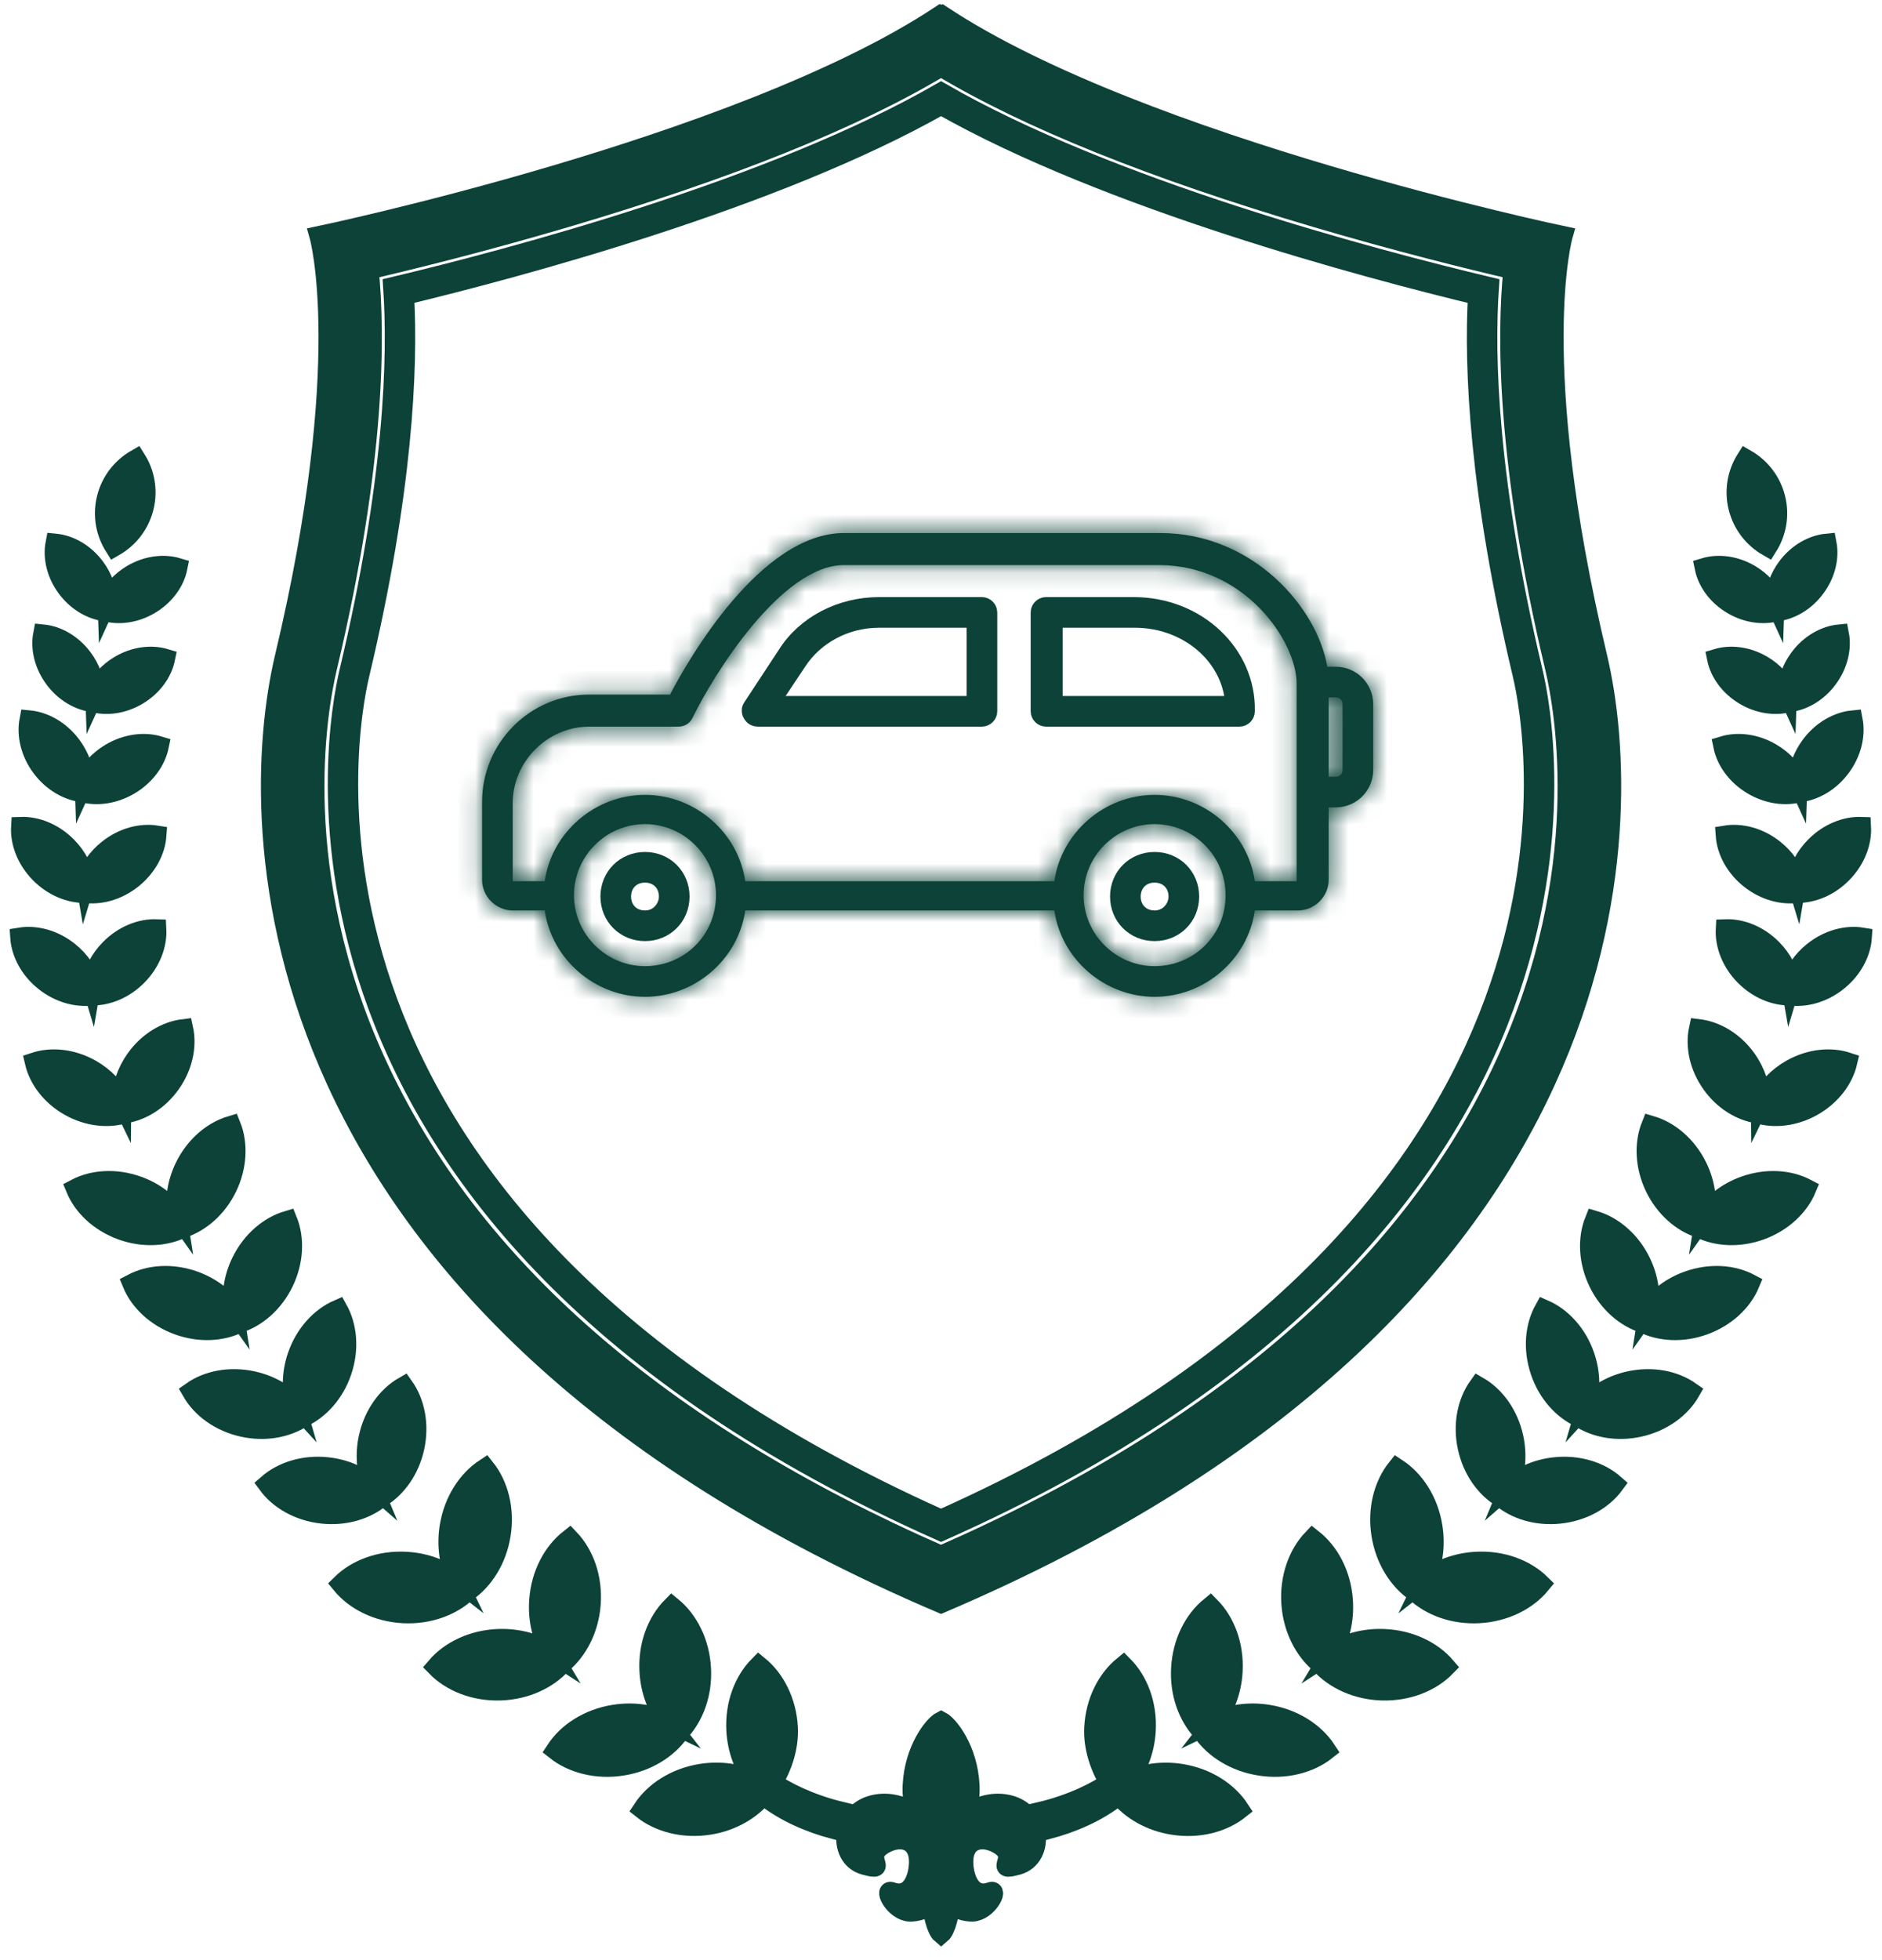
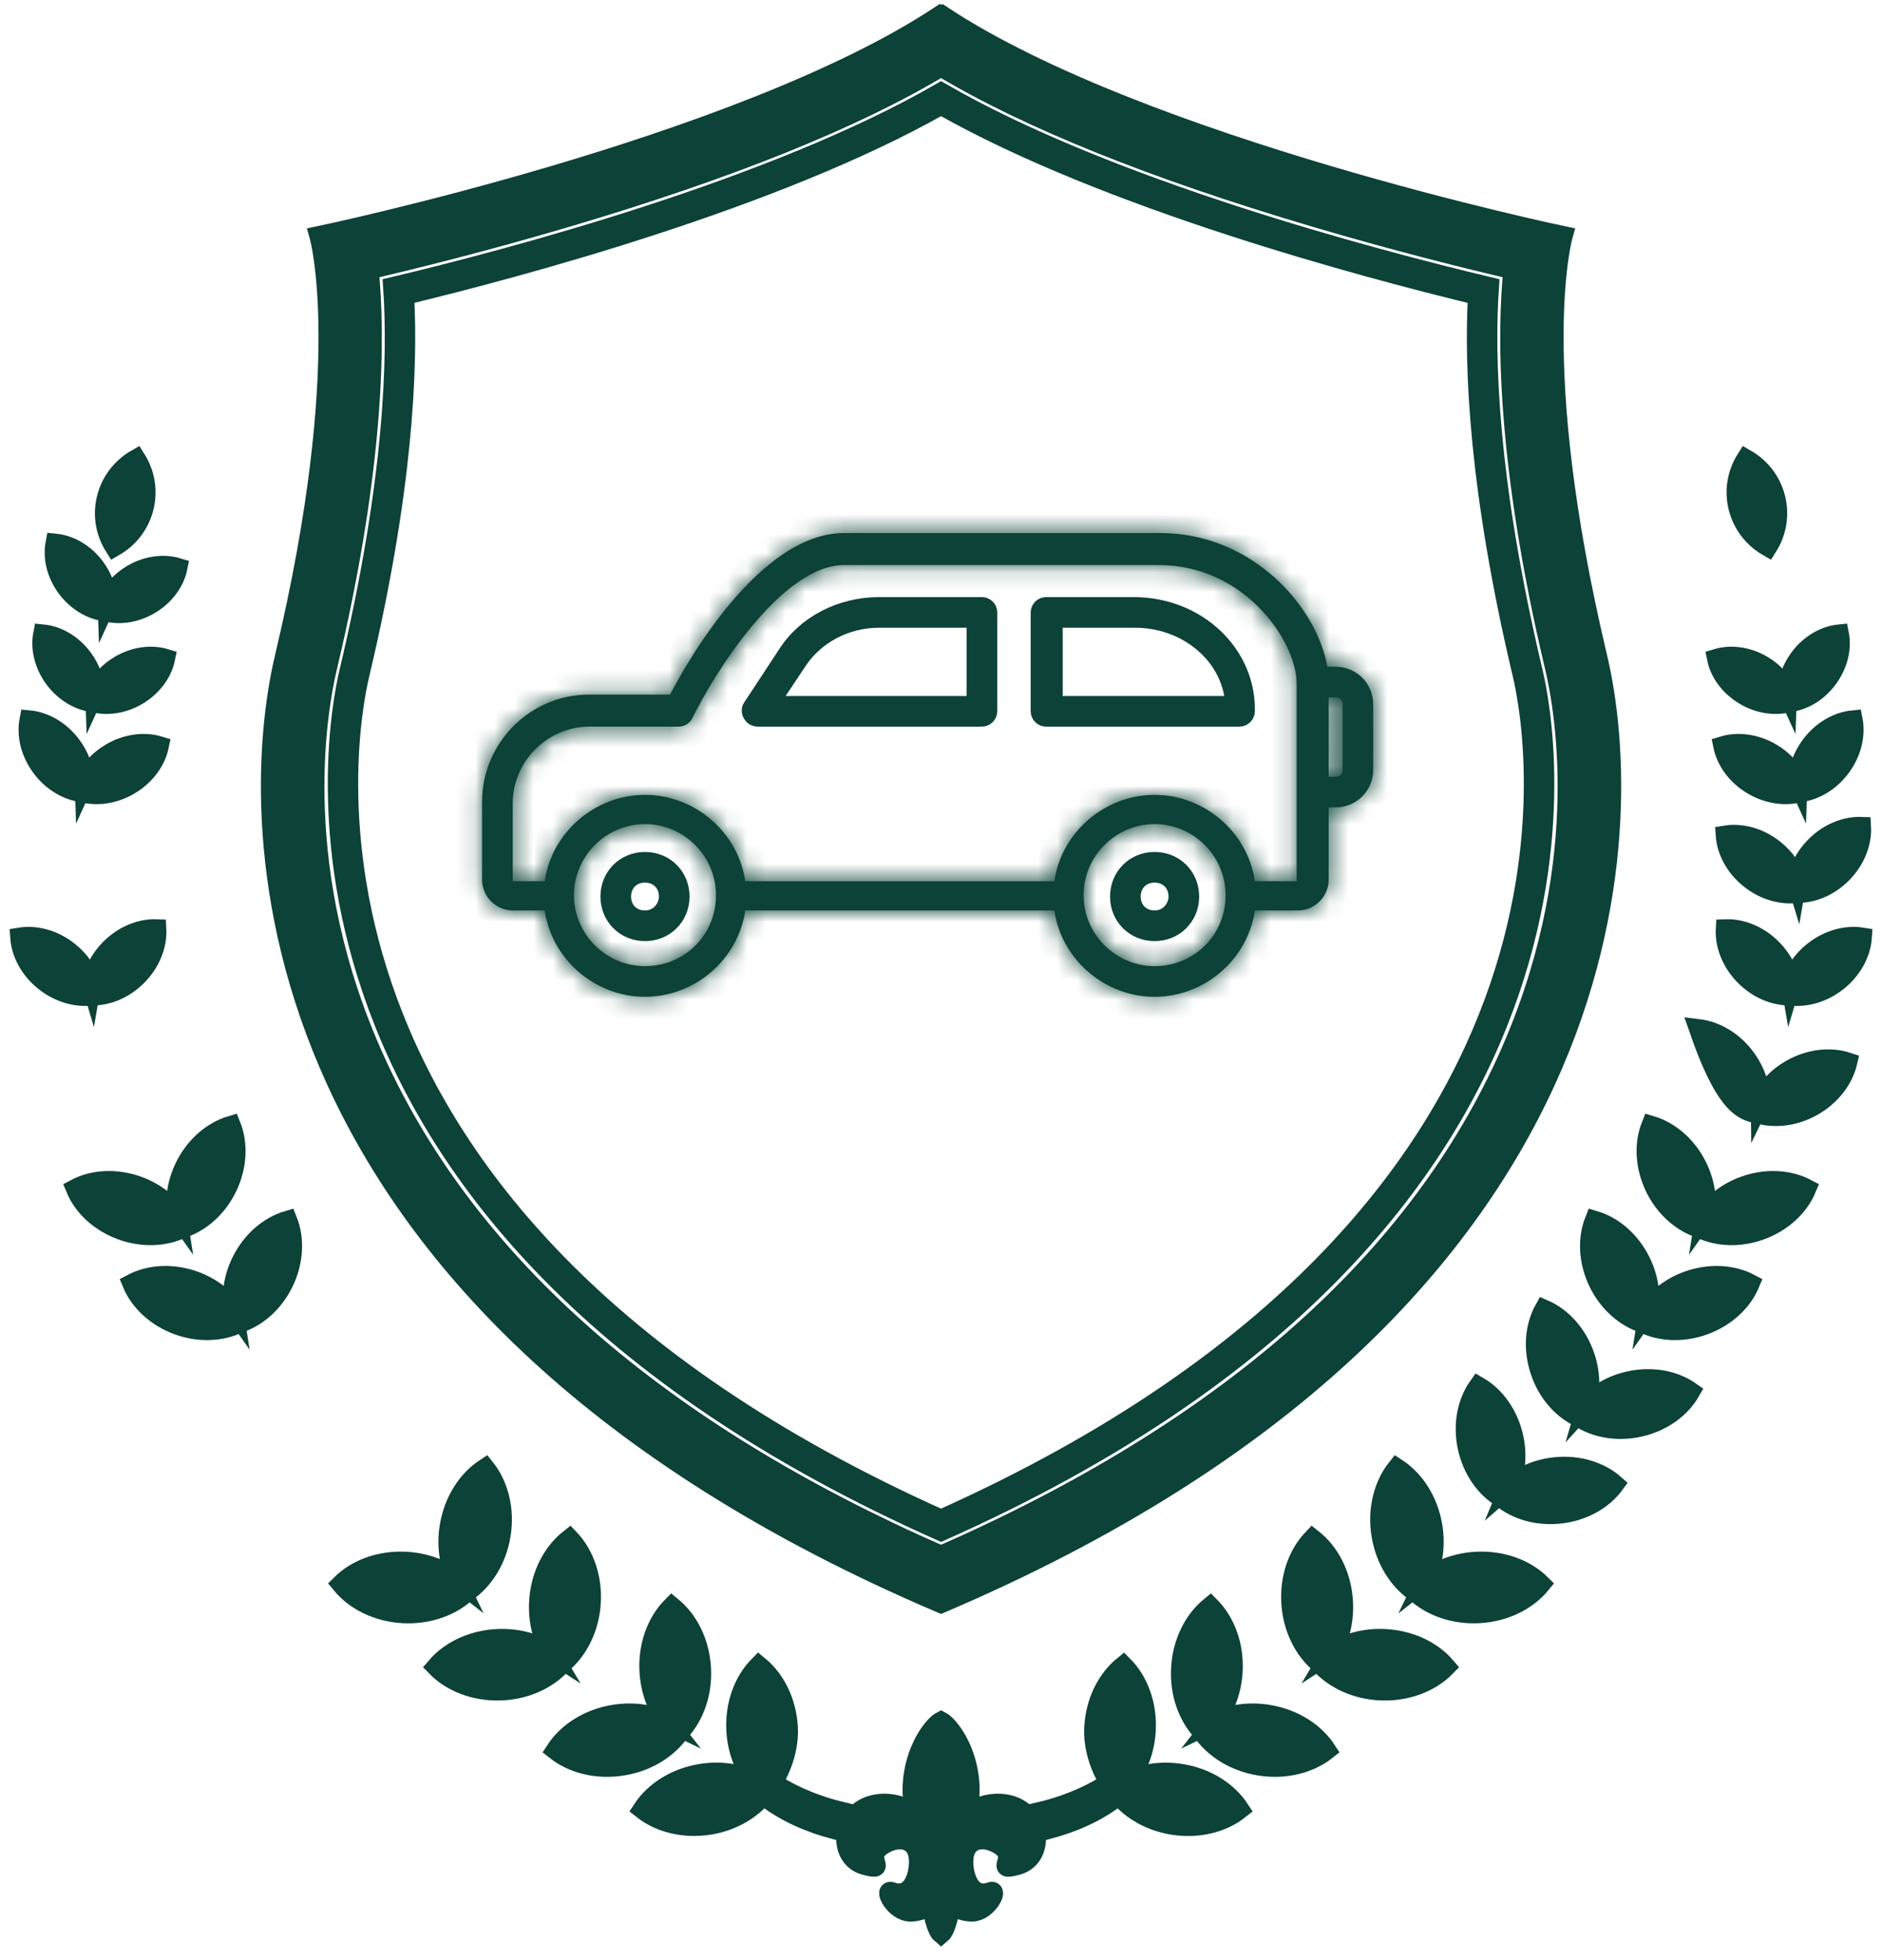
<svg xmlns="http://www.w3.org/2000/svg" width="97" height="101" viewBox="0 0 97 101" fill="none">
  <path d="M48.502 3.441C52.962 6.124 59.438 8.733 67.786 11.204C72.056 12.467 75.781 13.385 77.984 13.897C77.658 17.12 77.593 23.722 80.124 34.37C80.672 36.671 82.108 44.944 77.605 54.764C72.795 65.256 63.006 73.792 48.5 80.147C33.995 73.792 24.206 65.256 19.397 54.764C14.895 44.944 16.331 36.671 16.878 34.37C19.41 23.724 19.345 17.12 19.019 13.897C21.224 13.385 24.947 12.467 29.217 11.204C37.567 8.733 44.044 6.126 48.502 3.441ZM48.575 0.803C48.551 0.818 48.527 0.83 48.504 0.844C48.48 0.83 48.456 0.818 48.434 0.803C38.127 7.61 16.446 12.149 16.446 12.149C16.446 12.149 18.294 18.603 14.668 33.847C12.622 42.448 12.535 67.289 48.502 82.622C84.469 67.289 84.383 42.448 82.337 33.847C78.713 18.603 80.559 12.149 80.559 12.149C80.559 12.149 58.882 7.61 48.575 0.803Z" fill="#0C4238" stroke="#0C4238" stroke-miterlimit="10" />
  <path d="M48.503 5.413C57.092 10.281 70.345 13.815 76.16 15.218C75.955 18.986 76.22 25.325 78.463 34.763C79.126 37.553 83.902 62.426 48.501 78.287C13.098 62.426 17.875 37.553 18.538 34.763C20.783 25.325 21.049 18.984 20.843 15.216C26.662 13.812 39.913 10.281 48.503 5.413ZM48.503 4.758C39.859 9.747 26.322 13.33 20.247 14.777C20.497 18.38 20.324 24.803 17.986 34.633C17.304 37.505 12.437 62.872 48.503 78.908C84.566 62.872 79.702 37.505 79.019 34.633C76.681 24.805 76.51 18.382 76.758 14.777C70.685 13.33 57.147 9.747 48.503 4.758Z" fill="#0C4238" stroke="#0C4238" stroke-miterlimit="10" />
-   <path d="M89.279 31.156C90.036 31.604 90.878 31.71 91.579 31.517C92.3 31.427 93.037 31.007 93.562 30.304C94.106 29.579 94.299 28.726 94.158 27.997C93.417 28.069 92.65 28.495 92.108 29.22C91.7 29.766 91.488 30.387 91.47 30.973C91.228 30.439 90.796 29.947 90.208 29.597C89.428 29.135 88.556 29.035 87.844 29.25C87.993 29.979 88.498 30.694 89.279 31.156Z" fill="#0C4238" stroke="#0C4238" stroke-miterlimit="10" />
  <path d="M7.727 31.156C6.97 31.604 6.128 31.71 5.428 31.517C4.707 31.427 3.97 31.007 3.442 30.304C2.899 29.579 2.707 28.726 2.846 27.997C3.587 28.069 4.354 28.495 4.896 29.22C5.307 29.766 5.516 30.387 5.534 30.973C5.776 30.439 6.209 29.947 6.797 29.597C7.576 29.135 8.448 29.035 9.161 29.25C9.014 29.979 8.506 30.694 7.727 31.156Z" fill="#0C4238" stroke="#0C4238" stroke-miterlimit="10" />
  <path d="M92.747 33.901C92.336 34.448 92.127 35.068 92.109 35.655C91.867 35.121 91.434 34.629 90.846 34.279C90.067 33.817 89.195 33.717 88.482 33.932C88.631 34.659 89.139 35.374 89.918 35.836C90.675 36.283 91.517 36.39 92.217 36.197C92.938 36.107 93.675 35.687 94.201 34.984C94.744 34.259 94.938 33.405 94.797 32.676C94.056 32.749 93.289 33.176 92.747 33.901Z" fill="#0C4238" stroke="#0C4238" stroke-miterlimit="10" />
  <path d="M4.26 33.901C4.671 34.448 4.88 35.068 4.898 35.655C5.14 35.121 5.573 34.629 6.161 34.279C6.94 33.817 7.812 33.717 8.525 33.932C8.376 34.659 7.868 35.374 7.089 35.836C6.332 36.283 5.49 36.39 4.79 36.197C4.069 36.107 3.332 35.687 2.806 34.984C2.263 34.259 2.07 33.405 2.21 32.676C2.949 32.749 3.717 33.176 4.26 33.901Z" fill="#0C4238" stroke="#0C4238" stroke-miterlimit="10" />
  <path d="M93.327 38.403C92.892 38.983 92.669 39.642 92.65 40.262C92.395 39.696 91.936 39.172 91.311 38.802C90.484 38.312 89.558 38.204 88.803 38.435C88.962 39.206 89.499 39.965 90.327 40.455C91.13 40.931 92.024 41.044 92.765 40.839C93.528 40.742 94.312 40.298 94.871 39.551C95.447 38.782 95.653 37.876 95.504 37.103C94.716 37.179 93.903 37.633 93.327 38.403Z" fill="#0C4238" stroke="#0C4238" stroke-miterlimit="10" />
  <path d="M3.68 38.403C4.115 38.983 4.339 39.642 4.357 40.262C4.613 39.696 5.072 39.172 5.696 38.802C6.524 38.312 7.45 38.204 8.205 38.435C8.046 39.206 7.508 39.965 6.681 40.455C5.877 40.931 4.983 41.044 4.242 40.839C3.479 40.742 2.696 40.298 2.136 39.551C1.56 38.782 1.355 37.876 1.504 37.103C2.289 37.179 3.105 37.633 3.68 38.403Z" fill="#0C4238" stroke="#0C4238" stroke-miterlimit="10" />
  <path d="M92.598 45.422C92.415 44.81 92.018 44.215 91.433 43.753C90.657 43.141 89.729 42.906 88.928 43.038C88.984 43.846 89.429 44.693 90.204 45.304C90.957 45.898 91.851 46.133 92.637 46.027C93.428 46.033 94.286 45.685 94.956 45.002C95.649 44.297 95.981 43.402 95.935 42.594C95.123 42.566 94.233 42.916 93.541 43.621C93.019 44.151 92.703 44.791 92.598 45.422Z" fill="#0C4238" stroke="#0C4238" stroke-miterlimit="10" />
-   <path d="M4.409 45.422C4.592 44.81 4.989 44.215 5.575 43.753C6.35 43.141 7.278 42.906 8.08 43.038C8.023 43.846 7.578 44.693 6.803 45.304C6.05 45.898 5.156 46.133 4.371 46.027C3.579 46.033 2.722 45.685 2.049 45.002C1.357 44.297 1.024 43.402 1.071 42.594C1.882 42.566 2.772 42.916 3.465 43.621C3.986 44.151 4.304 44.791 4.409 45.422Z" fill="#0C4238" stroke="#0C4238" stroke-miterlimit="10" />
  <path d="M93.462 49.021C92.874 49.487 92.477 50.088 92.296 50.703C92.189 50.07 91.869 49.425 91.342 48.893C90.645 48.186 89.747 47.836 88.932 47.867C88.887 48.68 89.224 49.58 89.922 50.287C90.599 50.972 91.463 51.319 92.258 51.311C93.047 51.416 93.945 51.176 94.702 50.578C95.481 49.961 95.924 49.108 95.979 48.296C95.173 48.164 94.241 48.403 93.462 49.021Z" fill="#0C4238" stroke="#0C4238" stroke-miterlimit="10" />
  <path d="M3.543 49.021C4.131 49.487 4.528 50.088 4.709 50.703C4.816 50.07 5.136 49.425 5.663 48.893C6.36 48.186 7.258 47.836 8.074 47.867C8.118 48.68 7.782 49.58 7.083 50.287C6.406 50.972 5.543 51.319 4.747 51.311C3.958 51.416 3.06 51.176 2.303 50.578C1.524 49.961 1.081 49.108 1.026 48.296C1.834 48.164 2.766 48.403 3.543 49.021Z" fill="#0C4238" stroke="#0C4238" stroke-miterlimit="10" />
-   <path d="M92.33 55.085C91.602 55.495 91.058 56.083 90.748 56.73C90.744 56.015 90.504 55.25 90.019 54.569C89.377 53.667 88.452 53.125 87.55 53.014C87.357 53.9 87.569 54.951 88.211 55.852C88.833 56.726 89.723 57.26 90.599 57.391C91.448 57.646 92.481 57.54 93.418 57.015C94.384 56.473 95.022 55.613 95.228 54.73C94.366 54.444 93.297 54.543 92.33 55.085Z" fill="#0C4238" stroke="#0C4238" stroke-miterlimit="10" />
-   <path d="M4.677 55.085C5.406 55.495 5.949 56.083 6.259 56.73C6.263 56.015 6.503 55.25 6.988 54.569C7.63 53.667 8.555 53.125 9.457 53.014C9.65 53.9 9.439 54.951 8.796 55.852C8.174 56.726 7.284 57.26 6.408 57.391C5.559 57.646 4.528 57.54 3.589 57.015C2.623 56.473 1.985 55.613 1.779 54.73C2.641 54.444 3.71 54.543 4.677 55.085Z" fill="#0C4238" stroke="#0C4238" stroke-miterlimit="10" />
+   <path d="M92.33 55.085C91.602 55.495 91.058 56.083 90.748 56.73C90.744 56.015 90.504 55.25 90.019 54.569C89.377 53.667 88.452 53.125 87.55 53.014C88.833 56.726 89.723 57.26 90.599 57.391C91.448 57.646 92.481 57.54 93.418 57.015C94.384 56.473 95.022 55.613 95.228 54.73C94.366 54.444 93.297 54.543 92.33 55.085Z" fill="#0C4238" stroke="#0C4238" stroke-miterlimit="10" />
  <path d="M89.904 61.105C89.038 61.416 88.344 61.958 87.889 62.603C88.014 61.826 87.895 60.954 87.492 60.128C86.959 59.036 86.055 58.279 85.096 57.995C84.726 58.921 84.764 60.098 85.295 61.193C85.813 62.253 86.679 62.995 87.607 63.296C88.483 63.726 89.62 63.798 90.734 63.398C91.879 62.984 92.731 62.169 93.114 61.247C92.228 60.779 91.05 60.693 89.904 61.105Z" fill="#0C4238" stroke="#0C4238" stroke-miterlimit="10" />
  <path d="M7.103 61.105C7.969 61.416 8.664 61.958 9.119 62.603C8.994 61.826 9.113 60.954 9.515 60.128C10.049 59.036 10.953 58.279 11.911 57.995C12.282 58.921 12.243 60.098 11.712 61.193C11.194 62.253 10.329 62.995 9.4 63.296C8.525 63.726 7.387 63.798 6.274 63.398C5.128 62.984 4.276 62.169 3.894 61.247C4.779 60.779 5.955 60.693 7.103 61.105Z" fill="#0C4238" stroke="#0C4238" stroke-miterlimit="10" />
  <path d="M86.988 65.997C86.123 66.309 85.428 66.851 84.973 67.496C85.098 66.718 84.979 65.847 84.576 65.021C84.043 63.927 83.138 63.171 82.18 62.888C81.81 63.814 81.848 64.991 82.379 66.086C82.897 67.146 83.763 67.887 84.691 68.189C85.567 68.618 86.704 68.691 87.818 68.291C88.963 67.877 89.815 67.062 90.198 66.14C89.314 65.672 88.136 65.586 86.988 65.997Z" fill="#0C4238" stroke="#0C4238" stroke-miterlimit="10" />
  <path d="M10.016 65.997C10.882 66.309 11.577 66.851 12.032 67.496C11.907 66.718 12.026 65.847 12.428 65.021C12.962 63.927 13.866 63.171 14.824 62.888C15.195 63.814 15.157 64.991 14.625 66.086C14.107 67.146 13.242 67.887 12.313 68.189C11.438 68.618 10.3 68.691 9.187 68.291C8.041 67.877 7.189 67.062 6.807 66.14C7.693 65.672 8.87 65.586 10.016 65.997Z" fill="#0C4238" stroke="#0C4238" stroke-miterlimit="10" />
  <path d="M83.964 71.159C83.066 71.36 82.306 71.81 81.775 72.392C81.996 71.637 81.988 70.755 81.694 69.888C81.304 68.737 80.502 67.871 79.586 67.471C79.101 68.345 78.99 69.516 79.381 70.669C79.759 71.786 80.527 72.629 81.409 73.045C82.222 73.581 83.343 73.796 84.497 73.539C85.687 73.274 86.633 72.569 87.129 71.703C86.311 71.127 85.154 70.892 83.964 71.159Z" fill="#0C4238" stroke="#0C4238" stroke-miterlimit="10" />
-   <path d="M13.043 71.159C13.941 71.36 14.7 71.81 15.232 72.392C15.01 71.637 15.018 70.755 15.312 69.888C15.703 68.737 16.504 67.871 17.421 67.471C17.906 68.345 18.017 69.516 17.626 70.669C17.247 71.786 16.48 72.629 15.598 73.045C14.785 73.581 13.663 73.796 12.51 73.539C11.32 73.274 10.373 72.569 9.878 71.703C10.695 71.127 11.853 70.892 13.043 71.159Z" fill="#0C4238" stroke="#0C4238" stroke-miterlimit="10" />
  <path d="M80.132 75.59C79.218 75.688 78.413 76.052 77.819 76.57C78.123 75.845 78.214 74.967 78.018 74.072C77.758 72.882 77.06 71.934 76.194 71.434C75.614 72.248 75.373 73.401 75.632 74.588C75.884 75.74 76.55 76.664 77.382 77.175C78.131 77.799 79.22 78.137 80.396 78.01C81.608 77.88 82.627 77.285 83.217 76.48C82.468 75.821 81.344 75.459 80.132 75.59Z" fill="#0C4238" stroke="#0C4238" stroke-miterlimit="10" />
-   <path d="M16.873 75.59C17.787 75.688 18.592 76.052 19.186 76.57C18.882 75.845 18.792 74.967 18.987 74.072C19.247 72.882 19.945 71.934 20.811 71.434C21.391 72.248 21.633 73.401 21.373 74.588C21.121 75.74 20.455 76.664 19.623 77.175C18.874 77.799 17.785 78.137 16.609 78.01C15.397 77.88 14.378 77.285 13.788 76.48C14.539 75.821 15.663 75.459 16.873 75.59Z" fill="#0C4238" stroke="#0C4238" stroke-miterlimit="10" />
  <path d="M76.08 80.46C75.067 80.515 74.159 80.866 73.474 81.403C73.855 80.621 74.006 79.663 73.845 78.663C73.631 77.339 72.918 76.253 71.994 75.65C71.308 76.51 70.971 77.765 71.185 79.089C71.392 80.372 72.071 81.431 72.955 82.041C73.742 82.772 74.92 83.21 76.222 83.142C77.566 83.07 78.723 82.477 79.42 81.625C78.637 80.852 77.423 80.388 76.08 80.46Z" fill="#0C4238" stroke="#0C4238" stroke-miterlimit="10" />
  <path d="M20.925 80.46C21.938 80.515 22.846 80.866 23.531 81.403C23.152 80.621 22.999 79.663 23.16 78.663C23.374 77.339 24.087 76.253 25.011 75.65C25.697 76.51 26.034 77.765 25.82 79.089C25.613 80.372 24.934 81.431 24.05 82.041C23.263 82.772 22.085 83.21 20.782 83.142C19.439 83.07 18.282 82.477 17.585 81.625C18.368 80.852 19.584 80.388 20.925 80.46Z" fill="#0C4238" stroke="#0C4238" stroke-miterlimit="10" />
  <path d="M71.299 84.439C70.284 84.405 69.35 84.676 68.621 85.15C69.068 84.405 69.302 83.463 69.229 82.453C69.133 81.115 68.517 79.972 67.649 79.291C66.89 80.089 66.447 81.31 66.543 82.648C66.638 83.945 67.222 85.056 68.049 85.743C68.77 86.54 69.906 87.079 71.209 87.123C72.552 87.167 73.758 86.677 74.527 85.889C73.814 85.054 72.644 84.484 71.299 84.439Z" fill="#0C4238" stroke="#0C4238" stroke-miterlimit="10" />
  <path d="M25.706 84.439C26.721 84.405 27.655 84.676 28.384 85.15C27.937 84.405 27.703 83.463 27.776 82.453C27.873 81.115 28.489 79.972 29.357 79.291C30.116 80.089 30.559 81.31 30.462 82.648C30.367 83.945 29.783 85.056 28.956 85.743C28.235 86.54 27.099 87.079 25.797 87.123C24.454 87.167 23.248 86.677 22.479 85.889C23.193 85.054 24.363 84.484 25.706 84.439Z" fill="#0C4238" stroke="#0C4238" stroke-miterlimit="10" />
  <path d="M65.351 88.342C64.35 88.181 63.388 88.334 62.605 88.713C63.14 88.031 63.493 87.125 63.547 86.114C63.619 84.775 63.152 83.564 62.377 82.78C61.523 83.477 60.929 84.632 60.859 85.972C60.788 87.271 61.229 88.446 61.962 89.232C62.576 90.113 63.636 90.79 64.924 90.995C66.251 91.208 67.51 90.873 68.371 90.188C67.767 89.264 66.678 88.553 65.351 88.342Z" fill="#0C4238" stroke="#0C4238" stroke-miterlimit="10" />
  <path d="M31.654 88.342C32.655 88.181 33.617 88.334 34.4 88.713C33.865 88.031 33.513 87.125 33.458 86.114C33.386 84.775 33.853 83.564 34.628 82.78C35.482 83.477 36.076 84.632 36.146 85.972C36.217 87.271 35.776 88.446 35.043 89.232C34.429 90.113 33.37 90.79 32.081 90.995C30.754 91.208 29.496 90.873 28.634 90.188C29.238 89.264 30.327 88.553 31.654 88.342Z" fill="#0C4238" stroke="#0C4238" stroke-miterlimit="10" />
  <path d="M91.113 28.169C91.566 27.452 91.74 26.561 91.518 25.673C91.297 24.785 90.727 24.078 89.99 23.654C89.537 24.371 89.364 25.263 89.585 26.151C89.807 27.037 90.376 27.745 91.113 28.169Z" fill="#0C4238" stroke="#0C4238" stroke-miterlimit="10" />
  <path d="M5.893 28.169C5.44 27.452 5.267 26.561 5.489 25.673C5.71 24.785 6.28 24.078 7.017 23.654C7.47 24.371 7.643 25.263 7.421 26.151C7.2 27.037 6.63 27.745 5.893 28.169Z" fill="#0C4238" stroke="#0C4238" stroke-miterlimit="10" />
  <path d="M31.447 46.197C31.447 45.182 32.228 44.401 33.244 44.401C34.259 44.401 35.04 45.182 35.04 46.197C35.04 47.213 34.259 47.994 33.244 47.994C32.228 47.994 31.447 47.213 31.447 46.197ZM32.026 46.197C32.026 46.526 32.138 46.839 32.37 47.071C32.602 47.303 32.915 47.415 33.244 47.415C33.982 47.415 34.461 46.799 34.461 46.197C34.461 45.869 34.35 45.556 34.118 45.324C33.886 45.092 33.573 44.98 33.244 44.98C32.915 44.98 32.602 45.092 32.37 45.324C32.138 45.556 32.026 45.869 32.026 46.197Z" fill="#0C4238" stroke="#0C4238" />
  <path d="M57.713 46.197C57.713 45.182 58.494 44.401 59.509 44.401C60.525 44.401 61.306 45.182 61.306 46.197C61.306 47.213 60.525 47.994 59.509 47.994C58.494 47.994 57.713 47.213 57.713 46.197ZM58.292 46.197C58.292 46.526 58.404 46.839 58.636 47.071C58.867 47.303 59.18 47.415 59.509 47.415C60.248 47.415 60.727 46.799 60.727 46.197C60.727 45.869 60.615 45.556 60.383 45.324C60.151 45.092 59.838 44.98 59.509 44.98C59.18 44.98 58.867 45.092 58.636 45.324C58.404 45.556 58.292 45.869 58.292 46.197Z" fill="#0C4238" stroke="#0C4238" />
  <mask id="path-33-inside-1_497_9" fill="white">
    <path d="M68.839 34.356H68.408C67.906 31.342 64.604 27.467 59.796 27.467H43.505C39.2 27.467 35.468 33.997 34.535 35.791H30.373C27.287 35.791 24.847 38.303 24.847 41.317V45.336C24.847 46.197 25.564 46.915 26.425 46.915H28.076C28.435 49.427 30.66 51.364 33.243 51.364C35.827 51.364 38.051 49.427 38.41 46.915H54.342C54.701 49.427 56.926 51.364 59.509 51.364C62.093 51.364 64.317 49.427 64.676 46.915H66.901C67.762 46.915 68.48 46.197 68.48 45.336V41.604H68.839C69.915 41.604 70.776 40.743 70.776 39.667V36.294C70.776 35.217 69.915 34.356 68.839 34.356ZM33.243 49.785C31.234 49.785 29.583 48.135 29.583 46.126C29.583 44.116 31.234 42.465 33.243 42.465C35.253 42.465 36.903 44.116 36.903 46.126C36.903 48.207 35.253 49.785 33.243 49.785ZM59.509 49.785C57.5 49.785 55.849 48.135 55.849 46.126C55.849 44.116 57.5 42.465 59.509 42.465C61.519 42.465 63.169 44.116 63.169 46.126C63.169 48.207 61.519 49.785 59.509 49.785ZM66.901 45.408H64.676C64.317 42.896 62.093 40.959 59.509 40.959C56.926 40.959 54.701 42.896 54.342 45.408H38.41C38.051 42.896 35.827 40.959 33.243 40.959C30.66 40.959 28.435 42.896 28.076 45.408H26.425V41.389C26.425 39.236 28.22 37.442 30.373 37.442H34.965C35.253 37.442 35.54 37.298 35.683 37.011C36.76 34.787 40.276 29.117 43.505 29.117H59.724C64.174 29.117 66.829 33.064 66.829 35.217V40.887V45.408H66.901ZM69.197 39.667C69.197 39.882 69.054 40.026 68.839 40.026H68.48V35.935H68.839C69.054 35.935 69.197 36.078 69.197 36.294V39.667Z" />
  </mask>
  <path d="M68.839 34.356H68.408C67.906 31.342 64.604 27.467 59.796 27.467H43.505C39.2 27.467 35.468 33.997 34.535 35.791H30.373C27.287 35.791 24.847 38.303 24.847 41.317V45.336C24.847 46.197 25.564 46.915 26.425 46.915H28.076C28.435 49.427 30.66 51.364 33.243 51.364C35.827 51.364 38.051 49.427 38.41 46.915H54.342C54.701 49.427 56.926 51.364 59.509 51.364C62.093 51.364 64.317 49.427 64.676 46.915H66.901C67.762 46.915 68.48 46.197 68.48 45.336V41.604H68.839C69.915 41.604 70.776 40.743 70.776 39.667V36.294C70.776 35.217 69.915 34.356 68.839 34.356ZM33.243 49.785C31.234 49.785 29.583 48.135 29.583 46.126C29.583 44.116 31.234 42.465 33.243 42.465C35.253 42.465 36.903 44.116 36.903 46.126C36.903 48.207 35.253 49.785 33.243 49.785ZM59.509 49.785C57.5 49.785 55.849 48.135 55.849 46.126C55.849 44.116 57.5 42.465 59.509 42.465C61.519 42.465 63.169 44.116 63.169 46.126C63.169 48.207 61.519 49.785 59.509 49.785ZM66.901 45.408H64.676C64.317 42.896 62.093 40.959 59.509 40.959C56.926 40.959 54.701 42.896 54.342 45.408H38.41C38.051 42.896 35.827 40.959 33.243 40.959C30.66 40.959 28.435 42.896 28.076 45.408H26.425V41.389C26.425 39.236 28.22 37.442 30.373 37.442H34.965C35.253 37.442 35.54 37.298 35.683 37.011C36.76 34.787 40.276 29.117 43.505 29.117H59.724C64.174 29.117 66.829 33.064 66.829 35.217V40.887V45.408H66.901ZM69.197 39.667C69.197 39.882 69.054 40.026 68.839 40.026H68.48V35.935H68.839C69.054 35.935 69.197 36.078 69.197 36.294V39.667Z" fill="#0C4238" />
  <path d="M68.408 34.356L59.53 35.836L60.784 43.356H68.408V34.356ZM34.535 35.791V44.791H39.999L42.52 39.944L34.535 35.791ZM28.076 46.915L36.986 45.642L35.882 37.915H28.076V46.915ZM38.41 46.915V37.915H30.605L29.501 45.642L38.41 46.915ZM54.342 46.915L63.252 45.642L62.148 37.915H54.342V46.915ZM64.676 46.915V37.915H56.87L55.767 45.642L64.676 46.915ZM68.48 41.604V32.604H59.48V41.604H68.48ZM36.903 46.126H27.903H36.903ZM64.676 45.408L55.767 46.681L56.87 54.408H64.676V45.408ZM54.342 45.408V54.408H62.148L63.252 46.681L54.342 45.408ZM38.41 45.408L29.501 46.681L30.605 54.408H38.41V45.408ZM28.076 45.408V54.408H35.882L36.986 46.681L28.076 45.408ZM26.425 45.408H17.425V54.408H26.425V45.408ZM35.683 37.011L43.733 41.036L43.759 40.984L43.785 40.931L35.683 37.011ZM66.829 45.408H57.829V54.408H66.829V45.408ZM68.48 40.026H59.48V49.026H68.48V40.026ZM68.48 35.935V26.935H59.48V35.935H68.48ZM68.839 25.356H68.408V43.356H68.839V25.356ZM77.285 32.877C76.144 26.028 69.497 18.467 59.796 18.467V36.467C59.768 36.467 59.711 36.457 59.663 36.438C59.63 36.424 59.643 36.423 59.683 36.459C59.728 36.5 59.747 36.533 59.736 36.514C59.727 36.5 59.699 36.448 59.663 36.352C59.627 36.257 59.572 36.086 59.53 35.836L77.285 32.877ZM59.796 18.467H43.505V36.467H59.796V18.467ZM43.505 18.467C37.054 18.467 32.7 23.019 30.915 25.107C28.688 27.712 27.155 30.475 26.55 31.639L42.52 39.944C42.658 39.677 42.94 39.162 43.325 38.554C43.717 37.936 44.155 37.321 44.596 36.805C44.811 36.553 44.998 36.359 45.151 36.218C45.305 36.074 45.383 36.022 45.377 36.026C45.372 36.03 45.218 36.132 44.917 36.238C44.603 36.349 44.119 36.467 43.505 36.467V18.467ZM34.535 26.791H30.373V44.791H34.535V26.791ZM30.373 26.791C22.24 26.791 15.847 33.409 15.847 41.317H33.847C33.847 43.197 32.333 44.791 30.373 44.791V26.791ZM15.847 41.317V45.336H33.847V41.317H15.847ZM15.847 45.336C15.847 51.168 20.594 55.915 26.425 55.915V37.915C30.535 37.915 33.847 41.227 33.847 45.336H15.847ZM26.425 55.915H28.076V37.915H26.425V55.915ZM19.167 48.188C20.163 55.162 26.21 60.364 33.243 60.364V42.364C35.109 42.364 36.707 43.691 36.986 45.642L19.167 48.188ZM33.243 60.364C40.276 60.364 46.323 55.162 47.32 48.188L29.501 45.642C29.779 43.691 31.377 42.364 33.243 42.364V60.364ZM38.41 55.915H54.342V37.915H38.41V55.915ZM45.432 48.188C46.429 55.162 52.476 60.364 59.509 60.364V42.364C61.375 42.364 62.973 43.691 63.252 45.642L45.432 48.188ZM59.509 60.364C66.542 60.364 72.589 55.162 73.586 48.188L55.767 45.642C56.045 43.691 57.643 42.364 59.509 42.364V60.364ZM64.676 55.915H66.901V37.915H64.676V55.915ZM66.901 55.915C72.733 55.915 77.48 51.168 77.48 45.336H59.48C59.48 41.227 62.791 37.915 66.901 37.915V55.915ZM77.48 45.336V41.604H59.48V45.336H77.48ZM68.48 50.604H68.839V32.604H68.48V50.604ZM68.839 50.604C74.886 50.604 79.776 45.714 79.776 39.667H61.776C61.776 35.773 64.945 32.604 68.839 32.604V50.604ZM79.776 39.667V36.294H61.776V39.667H79.776ZM79.776 36.294C79.776 30.247 74.886 25.356 68.839 25.356V43.356C64.945 43.356 61.776 40.188 61.776 36.294H79.776ZM33.243 40.785C36.204 40.785 38.583 43.164 38.583 46.126H20.583C20.583 53.105 26.263 58.785 33.243 58.785V40.785ZM38.583 46.126C38.583 49.087 36.204 51.465 33.243 51.465V33.465C26.263 33.465 20.583 39.146 20.583 46.126H38.583ZM33.243 51.465C30.282 51.465 27.903 49.087 27.903 46.126H45.903C45.903 39.146 40.223 33.465 33.243 33.465V51.465ZM27.903 46.126C27.903 43.121 30.398 40.785 33.243 40.785V58.785C40.107 58.785 45.903 53.292 45.903 46.126H27.903ZM59.509 40.785C62.47 40.785 64.849 43.164 64.849 46.126H46.849C46.849 53.105 52.529 58.785 59.509 58.785V40.785ZM64.849 46.126C64.849 49.087 62.47 51.465 59.509 51.465V33.465C52.529 33.465 46.849 39.146 46.849 46.126H64.849ZM59.509 51.465C56.548 51.465 54.169 49.087 54.169 46.126H72.169C72.169 39.145 66.489 33.465 59.509 33.465V51.465ZM54.169 46.126C54.169 43.121 56.664 40.785 59.509 40.785V58.785C66.373 58.785 72.169 53.292 72.169 46.126H54.169ZM66.901 36.408H64.676V54.408H66.901V36.408ZM73.586 44.135C72.589 37.161 66.542 31.959 59.509 31.959V49.959C57.643 49.959 56.045 48.632 55.767 46.681L73.586 44.135ZM59.509 31.959C52.476 31.959 46.429 37.161 45.432 44.135L63.252 46.681C62.973 48.632 61.375 49.959 59.509 49.959V31.959ZM54.342 36.408H38.41V54.408H54.342V36.408ZM47.32 44.135C46.323 37.161 40.276 31.959 33.243 31.959V49.959C31.377 49.959 29.779 48.632 29.501 46.681L47.32 44.135ZM33.243 31.959C26.21 31.959 20.163 37.161 19.167 44.135L36.986 46.681C36.707 48.632 35.109 49.959 33.243 49.959V31.959ZM28.076 36.408H26.425V54.408H28.076V36.408ZM35.425 45.408V41.389H17.425V45.408H35.425ZM35.425 41.389C35.425 44.207 33.19 46.442 30.373 46.442V28.442C23.249 28.442 17.425 34.266 17.425 41.389H35.425ZM30.373 46.442H34.965V28.442H30.373V46.442ZM34.965 46.442C38.162 46.442 41.854 44.795 43.733 41.036L27.633 32.986C29.225 29.802 32.343 28.442 34.965 28.442V46.442ZM43.785 40.931C43.893 40.708 44.148 40.228 44.522 39.634C44.893 39.044 45.301 38.471 45.692 38.002C46.117 37.494 46.329 37.343 46.269 37.386C46.221 37.42 45.986 37.582 45.566 37.746C45.136 37.915 44.427 38.117 43.505 38.117V20.117C40.101 20.117 37.458 21.571 35.875 22.69C34.214 23.865 32.874 25.271 31.882 26.458C29.905 28.822 28.377 31.448 27.582 33.091L43.785 40.931ZM43.505 38.117H59.724V20.117H43.505V38.117ZM59.724 38.117C59.11 38.117 58.658 37.805 58.49 37.631C58.418 37.557 58.319 37.437 58.21 37.206C58.152 37.085 58.069 36.883 57.994 36.593C57.922 36.317 57.829 35.847 57.829 35.217H75.829C75.829 31.117 73.706 27.462 71.401 25.089C68.792 22.403 64.788 20.117 59.724 20.117V38.117ZM57.829 35.217V40.887H75.829V35.217H57.829ZM57.829 40.887V45.408H75.829V40.887H57.829ZM66.829 54.408H66.901V36.408H66.829V54.408ZM60.197 39.667C60.197 37.729 60.883 35.415 62.735 33.563C64.587 31.711 66.901 31.026 68.839 31.026V49.026C70.991 49.026 73.485 48.269 75.463 46.291C77.441 44.313 78.197 41.82 78.197 39.667H60.197ZM68.839 31.026H68.48V49.026H68.839V31.026ZM77.48 40.026V35.935H59.48V40.026H77.48ZM68.48 44.935H68.839V26.935H68.48V44.935ZM68.839 44.935C66.901 44.935 64.587 44.25 62.735 42.398C60.883 40.545 60.197 38.231 60.197 36.294H78.197C78.197 34.141 77.441 31.648 75.463 29.67C73.485 27.692 70.991 26.935 68.839 26.935V44.935ZM60.197 36.294V39.667H78.197V36.294H60.197Z" fill="#0C4238" mask="url(#path-33-inside-1_497_9)" />
  <path d="M40.551 33.77L40.551 33.77L40.557 33.76C41.532 32.2 43.371 31.268 45.3 31.268H50.611C50.765 31.268 50.9 31.403 50.9 31.557V36.653C50.9 36.807 50.765 36.942 50.611 36.942H39.057C38.931 36.942 38.833 36.882 38.786 36.788L38.772 36.76L38.755 36.734C38.75 36.727 38.731 36.686 38.731 36.617C38.731 36.547 38.75 36.507 38.755 36.499L38.755 36.499L38.757 36.497L40.551 33.77ZM49.822 36.363H50.322V35.863V32.347V31.847H49.822H45.3C43.559 31.847 41.964 32.716 41.079 34.081L40.076 35.586L39.558 36.363H40.492H49.822Z" fill="#0C4238" stroke="#0C4238" />
  <path d="M64.176 36.641L64.176 36.641V36.653C64.176 36.807 64.041 36.942 63.887 36.942H53.911C53.757 36.942 53.622 36.807 53.622 36.653V31.557C53.622 31.403 53.757 31.268 53.911 31.268H58.433C61.707 31.268 64.241 33.73 64.176 36.641ZM54.273 35.863V36.363H54.773H63.097H63.695L63.59 35.775C63.182 33.493 61.006 31.847 58.504 31.847H54.773H54.273V32.347V35.863Z" fill="#0C4238" stroke="#0C4238" />
  <path d="M60.874 91.391C59.871 91.23 58.91 91.383 58.127 91.762C58.663 91.079 59.015 90.174 59.07 89.163C59.142 87.824 58.675 86.612 57.9 85.829C57.046 86.526 56.452 87.681 56.382 89.021C56.327 90.047 56.702 91.11 57.175 91.851C56.607 92.26 55.292 92.959 53.589 93.357C53.822 93.622 53.949 94.004 54.01 94.273C55.218 93.952 56.549 93.415 57.666 92.511C58.296 93.277 59.275 93.857 60.447 94.044C61.774 94.257 63.032 93.921 63.894 93.235C63.29 92.313 62.201 91.602 60.874 91.391Z" fill="#0C4238" stroke="#0C4238" stroke-miterlimit="10" />
  <path d="M43.346 93.339C41.677 92.937 40.392 92.252 39.83 91.849C40.303 91.109 40.678 90.045 40.624 89.019C40.551 87.679 39.959 86.524 39.105 85.827C38.33 86.611 37.865 87.822 37.936 89.161C37.99 90.171 38.342 91.077 38.878 91.76C38.095 91.381 37.134 91.228 36.132 91.389C34.805 91.602 33.715 92.313 33.111 93.233C33.973 93.917 35.231 94.253 36.558 94.042C37.73 93.855 38.709 93.275 39.339 92.509C40.45 93.407 41.771 93.942 42.971 94.265C43.026 94.008 43.135 93.636 43.346 93.339Z" fill="#0C4238" stroke="#0C4238" stroke-miterlimit="10" />
  <path d="M53.384 94.452C53.303 93.994 53.124 93.755 52.874 93.48C52.659 93.269 52.385 93.096 52.039 93.005C51.181 92.779 50.392 93.078 49.824 93.429C49.941 92.983 50.011 92.503 49.987 92.011C49.9 90.127 48.879 88.884 48.505 88.691C48.13 88.884 47.11 90.127 47.023 92.011C47.001 92.503 47.069 92.983 47.186 93.429C46.618 93.078 45.829 92.779 44.971 93.005C44.617 93.098 44.337 93.275 44.122 93.492C43.912 93.682 43.735 94.004 43.624 94.474C43.511 95.179 43.819 95.904 44.548 96.107C45.928 96.49 44.335 95.699 45.605 95.01C46.453 94.55 47.406 94.795 47.347 96.042C47.311 96.85 46.914 97.828 45.958 97.481C45.529 97.324 46.101 98.483 46.89 98.517C47.164 98.527 47.921 98.422 48.024 97.868C48.024 98.569 48.275 99.459 48.507 99.652C48.74 99.459 48.99 98.569 48.99 97.868C49.093 98.422 49.85 98.527 50.124 98.517C50.911 98.483 51.485 97.324 51.056 97.481C50.1 97.828 49.703 96.85 49.667 96.042C49.608 94.795 50.563 94.55 51.408 95.01C52.679 95.697 51.086 96.49 52.465 96.107C53.196 95.9 53.506 95.165 53.384 94.452Z" fill="#0C4238" stroke="#0C4238" stroke-miterlimit="10" />
</svg>